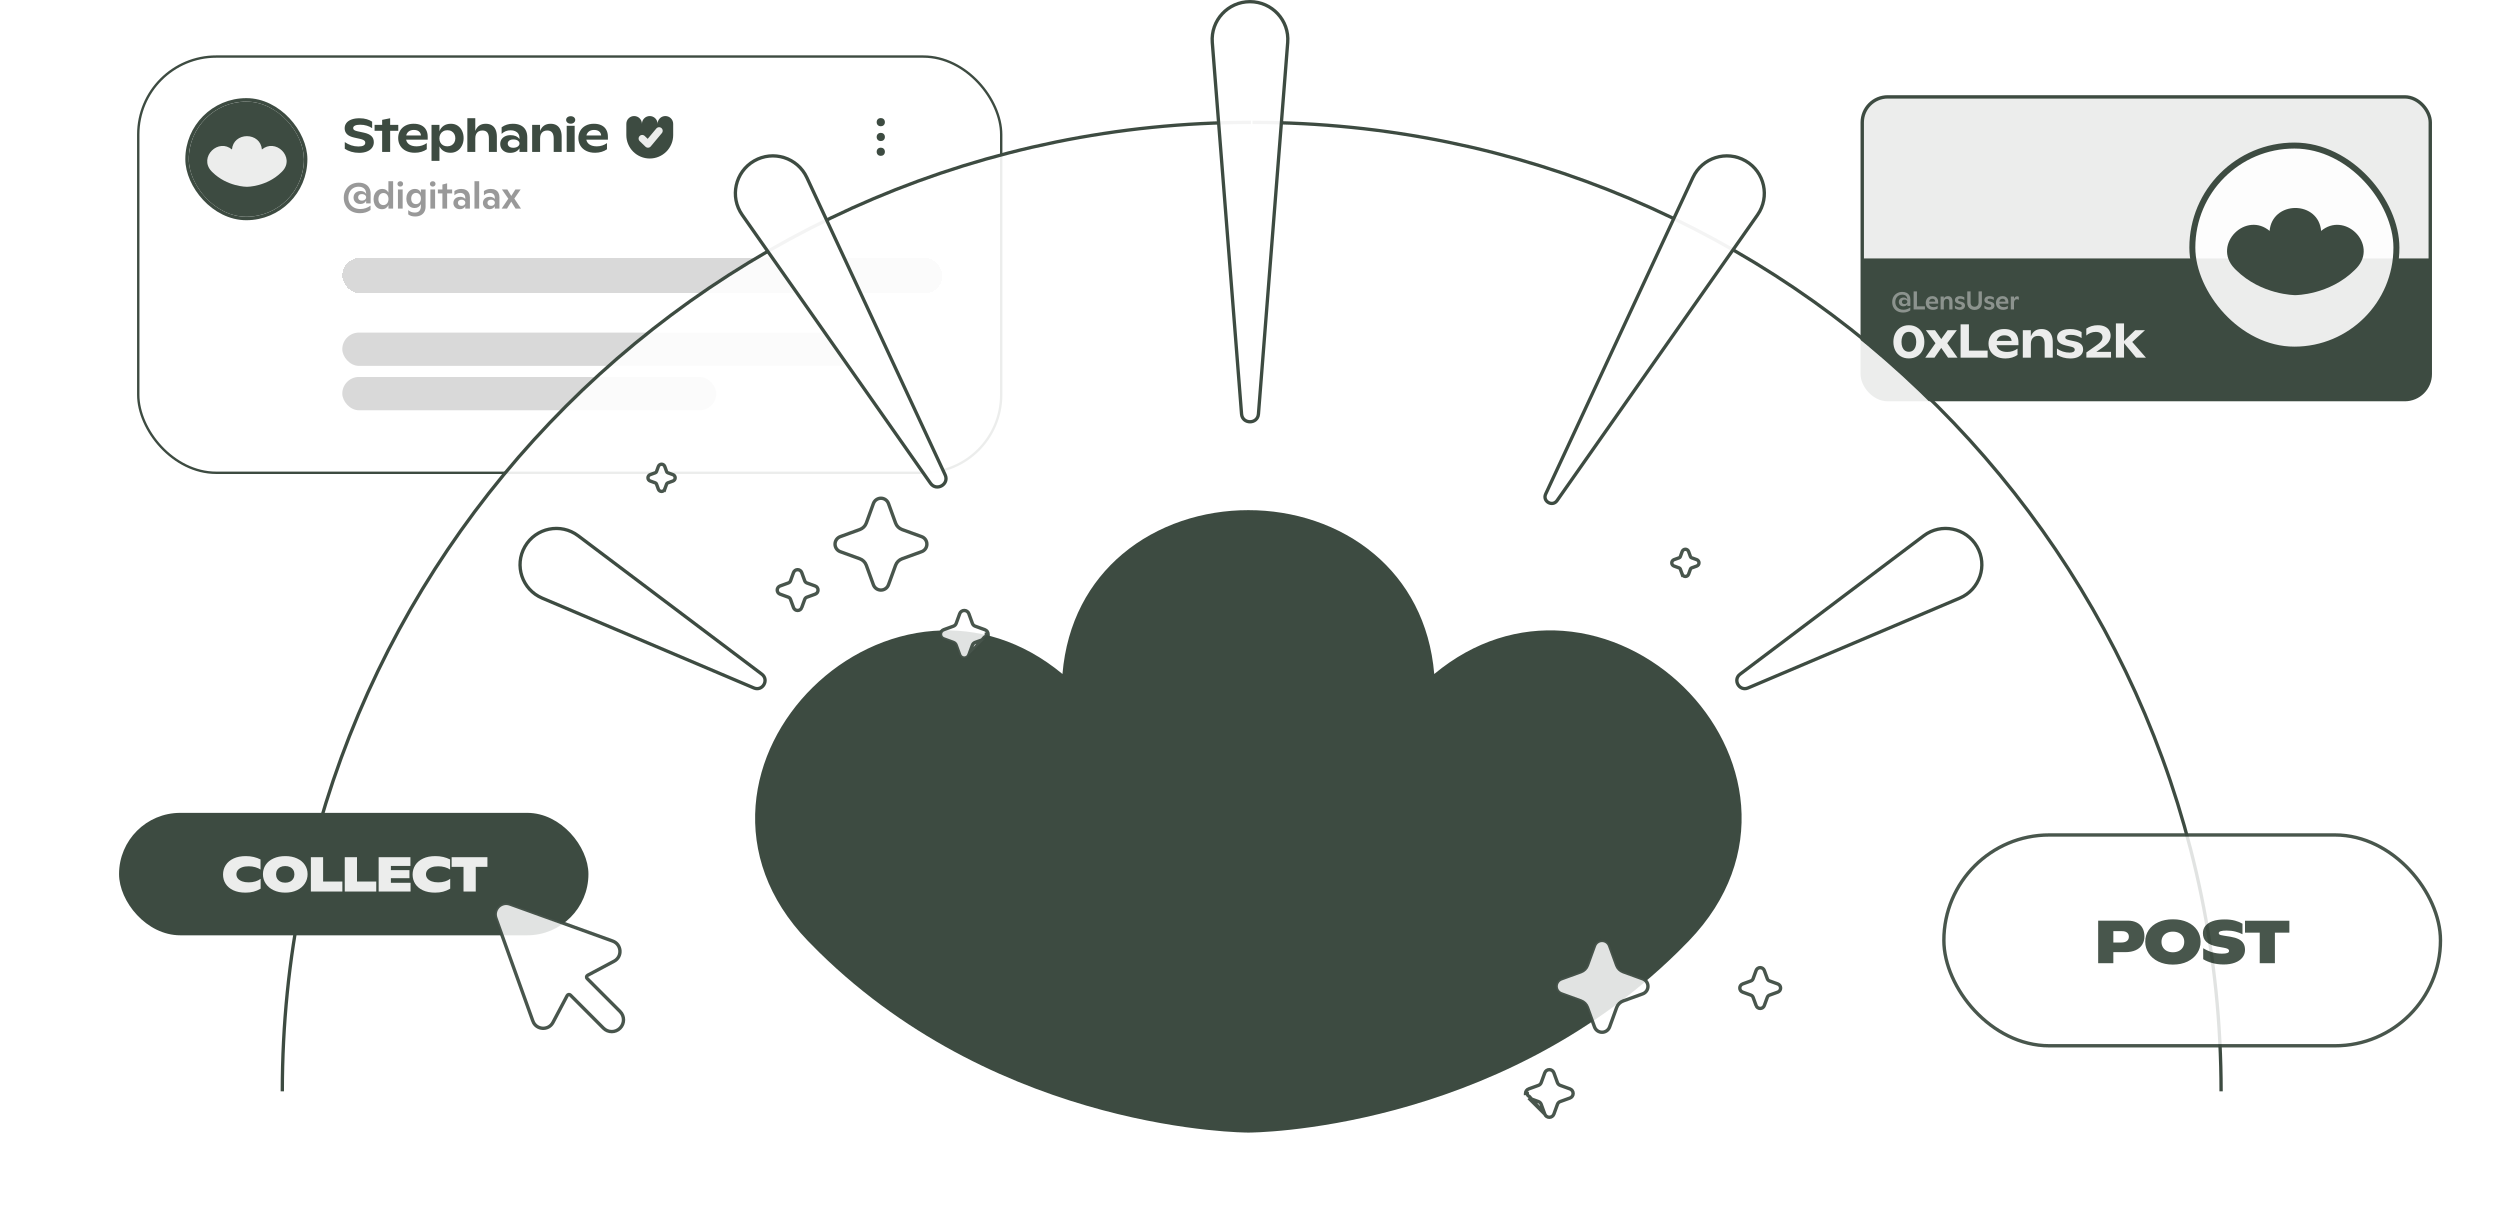
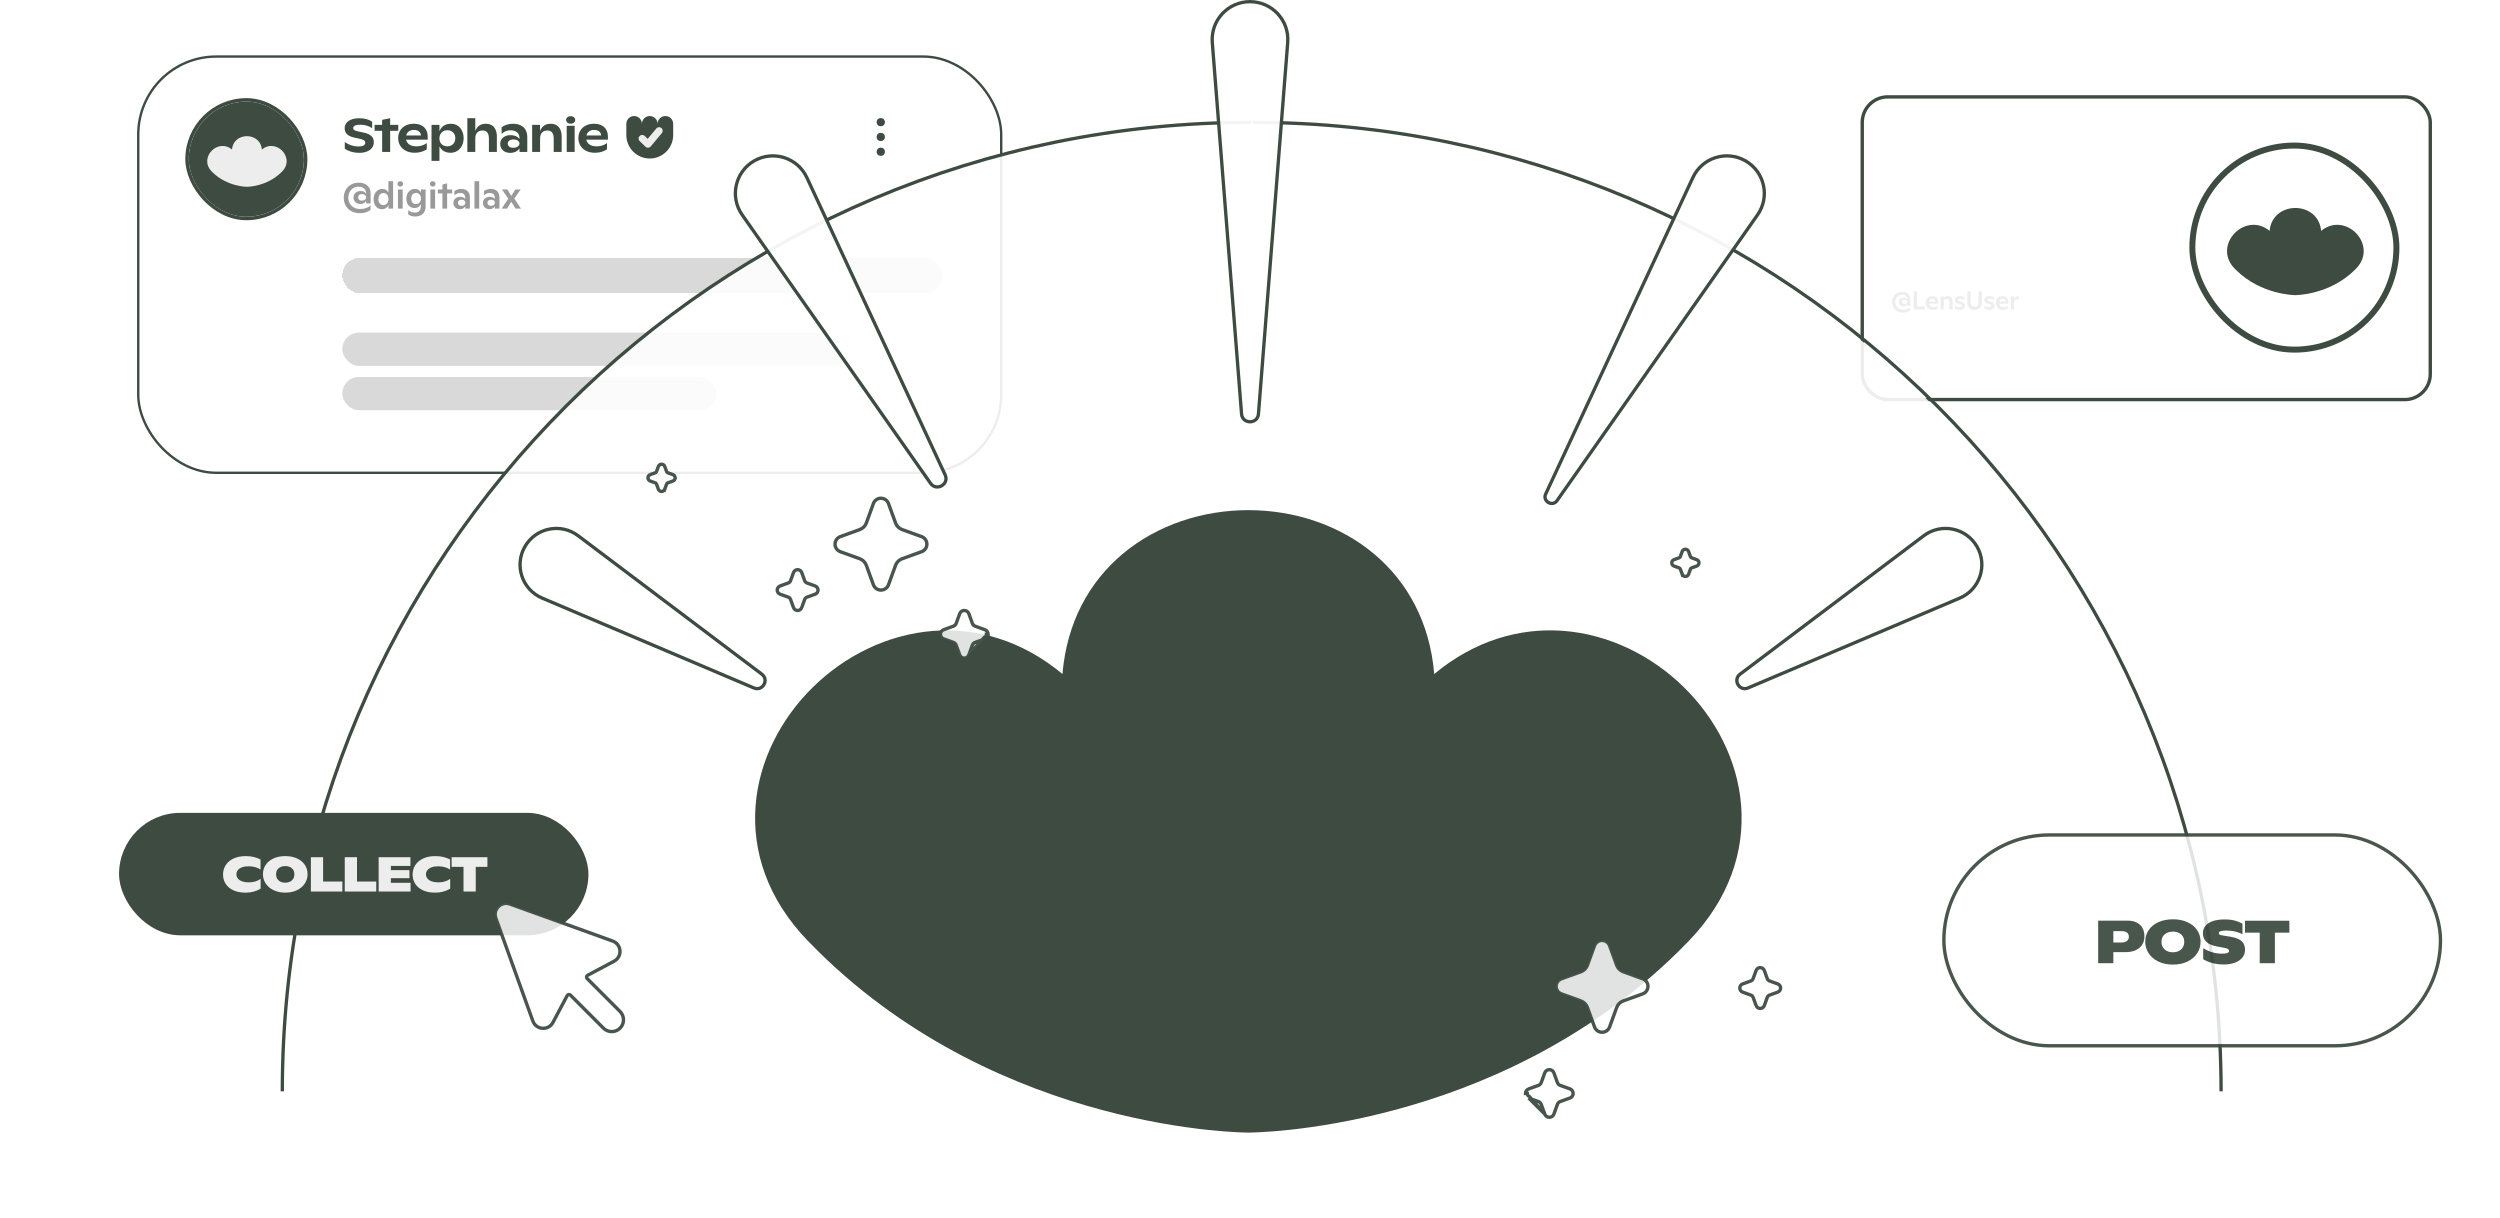
<svg xmlns="http://www.w3.org/2000/svg" xmlns:ns1="http://sodipodi.sourceforge.net/DTD/sodipodi-0.dtd" xmlns:ns2="http://www.inkscape.org/namespaces/inkscape" width="735" height="357.981" viewBox="0 0 735 357.981" fill="none" version="1.1" id="svg43" ns1:docname="Lens Protocol.svg" ns2:version="1.3 (0e150ed6c4, 2023-07-21)">
  <ns1:namedview id="namedview43" pagecolor="#ffffff" bordercolor="#666666" borderopacity="1.0" ns2:showpageshadow="2" ns2:pageopacity="0.0" ns2:pagecheckerboard="0" ns2:deskcolor="#d1d1d1" showgrid="false" ns2:zoom="1.0503401" ns2:cx="367.5" ns2:cy="179.46567" ns2:window-width="1366" ns2:window-height="705" ns2:window-x="-8" ns2:window-y="-8" ns2:window-maximized="1" ns2:current-layer="svg43" />
  <g id="g43" transform="translate(0,-0.019)">
    <path d="M 269.135,1 V 358" stroke="#ffffff" stroke-opacity="0.08" stroke-dasharray="7, 4" id="path1" />
    <path d="M 465.865,1 V 358" stroke="#ffffff" stroke-opacity="0.08" stroke-dasharray="7, 4" id="path2" />
    <path d="M 0,66.5 H 735" stroke="#ffffff" stroke-opacity="0.08" stroke-dasharray="7, 4" id="path3" />
    <path d="M 0,179.5 H 735" stroke="#ffffff" stroke-opacity="0.08" stroke-dasharray="7, 4" id="path4" />
    <path d="M 0,293.5 H 735" stroke="#ffffff" stroke-opacity="0.08" stroke-dasharray="7, 4" id="path5" />
    <g clip-path="url(#clip0_6325_48003)" id="g14">
      <rect x="41" y="17" width="253" height="121.666" rx="22.566" fill="#ffffff" fill-opacity="0.9" id="rect5" />
      <g clip-path="url(#clip1_6325_48003)" id="g6">
        <rect x="55.503" y="29.892" width="33.849" height="33.849" fill="#3d4b41" id="rect6" />
        <path fill-rule="evenodd" clip-rule="evenodd" d="m 76.998,43.968 c 0.957,-0.804 2.025,-1.11 3.05,-1.033 1.093,0.083 2.104,0.598 2.859,1.347 0.755,0.749 1.274,1.751 1.357,2.832 0.084,1.091 -0.279,2.234 -1.236,3.237 -0.087,0.092 -0.177,0.183 -0.268,0.274 -4.339,4.304 -10.103,4.315 -10.162,4.315 -0.029,0 -5.812,-2e-4 -10.163,-4.316 l -10e-4,-9e-4 C 62.344,50.534 62.255,50.444 62.168,50.353 l -7e-4,-8e-4 c -0.957,-1.002 -1.32,-2.145 -1.237,-3.236 0.083,-1.081 0.601,-2.083 1.356,-2.833 0.755,-0.749 1.766,-1.265 2.859,-1.348 1.024,-0.078 2.093,0.228 3.05,1.032 0.103,-1.24 0.64,-2.205 1.419,-2.868 0.831,-0.708 1.913,-1.052 2.982,-1.052 1.069,0 2.152,0.345 2.982,1.052 0.779,0.663 1.316,1.629 1.419,2.869 z" fill="#ffffff" fill-opacity="0.9" id="path6" />
      </g>
      <rect x="54.992" y="29.381" width="34.872" height="34.872" rx="17.436" stroke="#3d4b41" stroke-width="1.022" id="rect7" />
      <path d="m 107.647,59.821 v -0.792 c -0.146,0.302 -0.364,0.539 -0.656,0.711 -0.288,0.168 -0.639,0.251 -1.055,0.251 -0.393,0 -0.741,-0.082 -1.044,-0.246 -0.302,-0.164 -0.537,-0.39 -0.705,-0.678 -0.164,-0.288 -0.246,-0.614 -0.246,-0.978 0,-0.361 0.084,-0.687 0.252,-0.978 0.167,-0.291 0.408,-0.519 0.721,-0.683 0.313,-0.168 0.68,-0.251 1.099,-0.251 0.404,0 0.747,0.078 1.027,0.235 0.281,0.153 0.483,0.364 0.607,0.634 v -0.011 c 0,-0.696 -0.197,-1.222 -0.59,-1.58 -0.39,-0.357 -0.933,-0.536 -1.629,-0.536 -0.605,0 -1.137,0.14 -1.596,0.421 -0.456,0.281 -0.807,0.665 -1.055,1.153 -0.244,0.488 -0.366,1.037 -0.366,1.645 0,0.645 0.146,1.221 0.437,1.727 0.295,0.506 0.711,0.902 1.246,1.186 0.536,0.284 1.152,0.426 1.848,0.426 0.561,0 1.1,-0.091 1.617,-0.273 0.522,-0.182 0.984,-0.426 1.389,-0.732 v 1.279 c -0.463,0.328 -0.951,0.568 -1.465,0.721 -0.51,0.153 -1.062,0.23 -1.656,0.23 -0.969,0 -1.813,-0.197 -2.531,-0.59 -0.718,-0.394 -1.268,-0.933 -1.65,-1.618 -0.383,-0.689 -0.574,-1.465 -0.574,-2.328 0,-0.875 0.189,-1.647 0.568,-2.317 0.379,-0.674 0.9,-1.195 1.563,-1.563 0.667,-0.372 1.418,-0.557 2.252,-0.557 0.751,0 1.388,0.137 1.913,0.41 0.529,0.27 0.928,0.652 1.197,1.148 0.27,0.492 0.405,1.068 0.405,1.727 v 2.809 z m -1.274,-0.814 c 0.245,0 0.463,-0.042 0.656,-0.126 0.197,-0.087 0.348,-0.206 0.454,-0.355 0.109,-0.149 0.164,-0.317 0.164,-0.503 0,-0.178 -0.055,-0.339 -0.164,-0.481 -0.106,-0.146 -0.253,-0.259 -0.443,-0.339 -0.189,-0.084 -0.404,-0.126 -0.645,-0.126 -0.353,0 -0.626,0.089 -0.82,0.268 -0.193,0.175 -0.289,0.406 -0.289,0.694 0,0.291 0.095,0.526 0.284,0.705 0.189,0.175 0.457,0.262 0.803,0.262 z m 9.202,-5.712 v 8.062 h -1.372 v -1.055 c -0.16,0.361 -0.401,0.656 -0.722,0.885 -0.32,0.226 -0.714,0.339 -1.18,0.339 -0.492,0 -0.926,-0.126 -1.301,-0.377 -0.375,-0.255 -0.665,-0.607 -0.869,-1.055 -0.2,-0.448 -0.301,-0.957 -0.301,-1.525 0,-0.565 0.11,-1.075 0.328,-1.53 0.219,-0.459 0.525,-0.82 0.919,-1.082 0.393,-0.262 0.841,-0.394 1.344,-0.394 0.802,0 1.39,0.355 1.765,1.066 v -3.334 z m -2.87,7.023 c 0.303,0 0.567,-0.076 0.793,-0.23 0.229,-0.153 0.406,-0.364 0.53,-0.634 0.124,-0.273 0.186,-0.583 0.186,-0.929 0,-0.343 -0.06,-0.647 -0.181,-0.913 -0.12,-0.266 -0.291,-0.474 -0.513,-0.623 -0.223,-0.149 -0.483,-0.224 -0.782,-0.224 -0.299,0 -0.561,0.075 -0.787,0.224 -0.222,0.149 -0.395,0.361 -0.519,0.634 -0.12,0.27 -0.181,0.585 -0.181,0.946 0,0.353 0.061,0.663 0.181,0.929 0.12,0.262 0.289,0.465 0.508,0.607 0.219,0.142 0.474,0.213 0.765,0.213 z m 4.982,-5.444 c -0.153,0 -0.293,-0.035 -0.421,-0.104 -0.127,-0.069 -0.227,-0.164 -0.3,-0.284 -0.073,-0.124 -0.11,-0.261 -0.11,-0.41 0,-0.222 0.079,-0.406 0.235,-0.552 0.161,-0.149 0.359,-0.224 0.596,-0.224 0.241,0 0.437,0.073 0.59,0.219 0.153,0.146 0.23,0.332 0.23,0.557 0,0.23 -0.078,0.421 -0.235,0.574 -0.153,0.149 -0.348,0.224 -0.585,0.224 z m -0.694,0.858 h 1.388 v 5.624 h -1.388 z m 8.13,0 v 5.001 c 0,0.619 -0.127,1.15 -0.383,1.591 -0.255,0.441 -0.614,0.774 -1.076,1 -0.463,0.23 -1,0.344 -1.613,0.344 -0.845,0 -1.523,-0.206 -2.033,-0.618 v -1.263 c 0.248,0.237 0.538,0.417 0.869,0.541 0.335,0.124 0.696,0.186 1.082,0.186 0.598,0 1.042,-0.168 1.334,-0.503 0.291,-0.335 0.437,-0.794 0.437,-1.377 v -0.623 c -0.375,0.776 -0.989,1.164 -1.842,1.164 -0.492,0 -0.922,-0.117 -1.29,-0.35 -0.368,-0.233 -0.652,-0.557 -0.852,-0.973 -0.197,-0.419 -0.295,-0.896 -0.295,-1.432 0,-0.539 0.105,-1.026 0.317,-1.459 0.215,-0.437 0.515,-0.78 0.902,-1.028 0.389,-0.248 0.838,-0.372 1.344,-0.372 0.423,0 0.774,0.093 1.055,0.279 0.284,0.186 0.506,0.47 0.667,0.853 v -0.962 z m -2.837,4.296 c 0.292,0 0.547,-0.069 0.766,-0.208 0.222,-0.138 0.393,-0.333 0.513,-0.585 0.121,-0.251 0.181,-0.541 0.181,-0.869 0,-0.324 -0.06,-0.61 -0.181,-0.858 -0.12,-0.248 -0.289,-0.439 -0.508,-0.574 -0.215,-0.135 -0.461,-0.202 -0.738,-0.202 -0.288,0 -0.541,0.071 -0.76,0.213 -0.215,0.142 -0.382,0.341 -0.502,0.596 -0.117,0.255 -0.175,0.55 -0.175,0.885 0,0.321 0.056,0.603 0.169,0.847 0.113,0.24 0.275,0.426 0.487,0.557 0.211,0.131 0.461,0.197 0.748,0.197 z m 4.939,-5.154 c -0.154,0 -0.294,-0.035 -0.421,-0.104 -0.128,-0.069 -0.228,-0.164 -0.301,-0.284 -0.073,-0.124 -0.109,-0.261 -0.109,-0.41 0,-0.222 0.078,-0.406 0.235,-0.552 0.16,-0.149 0.359,-0.224 0.596,-0.224 0.24,0 0.437,0.073 0.59,0.219 0.153,0.146 0.229,0.332 0.229,0.557 0,0.23 -0.078,0.421 -0.235,0.574 -0.153,0.149 -0.348,0.224 -0.584,0.224 z m -0.695,0.858 h 1.389 v 5.624 h -1.389 z m 6.398,1.142 h -1.476 v 4.482 h -1.388 v -4.482 h -1.334 v -1.142 h 1.334 v -1.454 l 1.388,-0.361 v 1.815 h 1.476 z m 2.675,-1.312 c 0.532,0 0.989,0.1 1.372,0.301 0.383,0.197 0.674,0.481 0.875,0.853 0.2,0.372 0.3,0.812 0.3,1.323 v 3.318 h -1.366 v -0.705 c -0.15,0.277 -0.361,0.492 -0.634,0.645 -0.27,0.153 -0.585,0.23 -0.946,0.23 -0.364,0 -0.694,-0.078 -0.989,-0.235 -0.292,-0.16 -0.519,-0.379 -0.683,-0.656 -0.164,-0.281 -0.246,-0.594 -0.246,-0.94 0,-0.361 0.085,-0.678 0.257,-0.951 0.171,-0.273 0.41,-0.485 0.716,-0.634 0.309,-0.153 0.663,-0.23 1.06,-0.23 0.332,0 0.621,0.058 0.869,0.175 0.251,0.117 0.45,0.273 0.596,0.47 v -0.344 c 0,-0.459 -0.13,-0.812 -0.388,-1.06 -0.255,-0.251 -0.609,-0.377 -1.061,-0.377 -0.338,0 -0.657,0.062 -0.956,0.186 -0.295,0.124 -0.558,0.297 -0.787,0.519 v -1.257 c 0.273,-0.193 0.577,-0.346 0.913,-0.459 0.338,-0.113 0.705,-0.169 1.098,-0.169 z m 0.099,4.979 c 0.218,0 0.409,-0.04 0.573,-0.12 0.168,-0.08 0.297,-0.191 0.389,-0.333 0.091,-0.142 0.136,-0.301 0.136,-0.475 0,-0.168 -0.045,-0.319 -0.136,-0.454 -0.088,-0.135 -0.214,-0.239 -0.378,-0.312 -0.164,-0.076 -0.355,-0.115 -0.573,-0.115 -0.339,0 -0.605,0.082 -0.798,0.246 -0.194,0.16 -0.29,0.377 -0.29,0.65 0,0.281 0.095,0.503 0.284,0.667 0.19,0.164 0.454,0.246 0.793,0.246 z m 3.79,-7.247 h 1.388 v 8.062 h -1.388 z m 4.796,2.268 c 0.532,0 0.989,0.1 1.372,0.301 0.382,0.197 0.674,0.481 0.874,0.853 0.201,0.372 0.301,0.812 0.301,1.323 v 3.318 h -1.366 v -0.705 c -0.15,0.277 -0.361,0.492 -0.634,0.645 -0.27,0.153 -0.585,0.23 -0.946,0.23 -0.364,0 -0.694,-0.078 -0.989,-0.235 -0.292,-0.16 -0.52,-0.379 -0.684,-0.656 -0.163,-0.281 -0.245,-0.594 -0.245,-0.94 0,-0.361 0.085,-0.678 0.256,-0.951 0.172,-0.273 0.41,-0.485 0.716,-0.634 0.31,-0.153 0.664,-0.23 1.061,-0.23 0.331,0 0.621,0.058 0.869,0.175 0.251,0.117 0.45,0.273 0.596,0.47 v -0.344 c 0,-0.459 -0.13,-0.812 -0.389,-1.06 -0.255,-0.251 -0.608,-0.377 -1.06,-0.377 -0.339,0 -0.658,0.062 -0.956,0.186 -0.295,0.124 -0.558,0.297 -0.787,0.519 v -1.257 c 0.273,-0.193 0.577,-0.346 0.912,-0.459 0.339,-0.113 0.705,-0.169 1.099,-0.169 z m 0.098,4.979 c 0.219,0 0.41,-0.04 0.574,-0.12 0.168,-0.08 0.297,-0.191 0.388,-0.333 0.091,-0.142 0.137,-0.301 0.137,-0.475 0,-0.168 -0.046,-0.319 -0.137,-0.454 -0.087,-0.135 -0.213,-0.239 -0.377,-0.312 -0.164,-0.076 -0.355,-0.115 -0.574,-0.115 -0.339,0 -0.605,0.082 -0.798,0.246 -0.193,0.16 -0.289,0.377 -0.289,0.65 0,0.281 0.094,0.503 0.284,0.667 0.189,0.164 0.453,0.246 0.792,0.246 z m 7.19,0.814 -1.268,-2.05 -1.251,2.05 h -1.574 l 1.956,-2.924 -1.864,-2.7 h 1.591 l 1.148,1.891 1.202,-1.891 h 1.547 l -1.853,2.667 1.962,2.957 z" fill="#353535" fill-opacity="0.5" id="path7" />
      <path d="m 105.583,44.954 c -0.812,0 -1.581,-0.105 -2.308,-0.316 -0.726,-0.215 -1.363,-0.509 -1.91,-0.881 v -1.964 c 0.592,0.408 1.224,0.727 1.897,0.955 0.677,0.224 1.383,0.336 2.119,0.336 0.659,0 1.157,-0.092 1.493,-0.276 0.341,-0.184 0.511,-0.46 0.511,-0.827 0,-0.184 -0.044,-0.341 -0.134,-0.471 -0.09,-0.135 -0.242,-0.253 -0.458,-0.356 -0.21,-0.108 -0.504,-0.206 -0.881,-0.296 l -1.749,-0.39 c -0.977,-0.211 -1.695,-0.545 -2.152,-1.002 -0.453,-0.462 -0.68,-1.04 -0.68,-1.736 0,-0.579 0.166,-1.09 0.498,-1.534 0.336,-0.444 0.832,-0.789 1.487,-1.036 0.654,-0.251 1.446,-0.377 2.374,-0.377 0.821,0 1.541,0.096 2.16,0.289 0.618,0.188 1.139,0.426 1.56,0.713 v 1.911 c -0.426,-0.3 -0.942,-0.543 -1.547,-0.727 -0.601,-0.188 -1.256,-0.283 -1.964,-0.283 -0.682,0 -1.198,0.087 -1.547,0.262 -0.35,0.17 -0.525,0.415 -0.525,0.733 0,0.233 0.099,0.422 0.296,0.565 0.197,0.143 0.538,0.269 1.022,0.377 l 1.844,0.397 c 1.013,0.22 1.751,0.556 2.213,1.009 0.466,0.449 0.699,1.047 0.699,1.796 0,0.623 -0.177,1.173 -0.531,1.648 -0.354,0.471 -0.859,0.836 -1.514,1.096 -0.65,0.256 -1.408,0.384 -2.273,0.384 z m 11.509,-6.471 h -2.388 v 6.209 h -2.354 v -6.209 h -2.22 v -1.749 h 2.22 v -1.48 l 2.354,-0.471 v 1.951 h 2.388 z m 8.651,2.597 h -6.35 c 0.13,0.623 0.462,1.108 0.995,1.453 0.534,0.341 1.236,0.511 2.106,0.511 0.574,0 1.11,-0.085 1.608,-0.256 0.502,-0.17 0.959,-0.404 1.372,-0.7 v 1.816 c -0.426,0.314 -0.951,0.565 -1.574,0.753 -0.619,0.184 -1.265,0.276 -1.937,0.276 -0.983,0 -1.844,-0.182 -2.584,-0.545 -0.74,-0.363 -1.311,-0.872 -1.715,-1.527 -0.399,-0.655 -0.599,-1.406 -0.599,-2.253 0,-0.789 0.182,-1.502 0.545,-2.139 0.368,-0.637 0.895,-1.139 1.581,-1.507 0.691,-0.372 1.5,-0.558 2.429,-0.558 0.883,0 1.632,0.155 2.246,0.464 0.619,0.305 1.086,0.744 1.399,1.318 0.319,0.57 0.478,1.251 0.478,2.045 z m -4.07,-2.859 c -0.614,0 -1.114,0.148 -1.5,0.444 -0.385,0.291 -0.632,0.684 -0.74,1.177 h 4.332 c -0.049,-0.52 -0.255,-0.919 -0.618,-1.197 -0.359,-0.283 -0.85,-0.424 -1.474,-0.424 z m 10.911,-1.816 c 0.736,0 1.386,0.184 1.951,0.552 0.565,0.368 1,0.875 1.305,1.52 0.31,0.641 0.464,1.359 0.464,2.153 0,0.839 -0.17,1.585 -0.511,2.24 -0.336,0.655 -0.796,1.164 -1.379,1.527 -0.583,0.359 -1.231,0.538 -1.944,0.538 -0.762,0 -1.422,-0.161 -1.978,-0.484 -0.556,-0.323 -0.986,-0.789 -1.291,-1.399 v 4.258 h -2.335 V 36.734 h 2.335 v 1.883 c 0.255,-0.695 0.67,-1.238 1.244,-1.628 0.579,-0.39 1.292,-0.585 2.139,-0.585 z m -1.083,6.633 c 0.476,0 0.893,-0.101 1.252,-0.303 0.358,-0.206 0.634,-0.489 0.827,-0.848 0.193,-0.363 0.289,-0.771 0.289,-1.224 0,-0.448 -0.094,-0.852 -0.282,-1.211 -0.189,-0.359 -0.46,-0.639 -0.814,-0.841 -0.35,-0.206 -0.76,-0.309 -1.231,-0.309 -0.471,0 -0.886,0.105 -1.245,0.316 -0.359,0.206 -0.634,0.491 -0.827,0.854 -0.193,0.363 -0.289,0.774 -0.289,1.231 0,0.448 0.094,0.85 0.282,1.204 0.188,0.35 0.457,0.626 0.807,0.827 0.35,0.202 0.76,0.303 1.231,0.303 z m 11.322,-6.633 c 0.695,0 1.284,0.148 1.769,0.444 0.484,0.291 0.852,0.722 1.103,1.292 0.256,0.565 0.383,1.254 0.383,2.065 v 4.487 h -2.34 v -3.969 c 0,-0.785 -0.157,-1.37 -0.471,-1.756 -0.314,-0.39 -0.79,-0.585 -1.426,-0.585 -0.453,0 -0.839,0.094 -1.157,0.282 -0.314,0.188 -0.552,0.455 -0.714,0.8 -0.156,0.345 -0.235,0.747 -0.235,1.204 v 4.023 h -2.334 v -9.922 h 2.334 v 3.74 c 0.283,-0.709 0.677,-1.236 1.184,-1.581 0.511,-0.35 1.146,-0.525 1.904,-0.525 z m 7.971,0 c 0.883,0 1.641,0.152 2.274,0.457 0.632,0.305 1.114,0.753 1.446,1.345 0.336,0.592 0.505,1.312 0.505,2.159 v 4.325 h -2.288 v -1.076 c -0.273,0.444 -0.645,0.78 -1.116,1.009 -0.467,0.224 -1.012,0.336 -1.635,0.336 -0.583,0 -1.094,-0.114 -1.534,-0.343 -0.439,-0.229 -0.78,-0.54 -1.022,-0.935 -0.238,-0.399 -0.357,-0.845 -0.357,-1.339 0,-0.498 0.124,-0.942 0.37,-1.332 0.251,-0.395 0.606,-0.702 1.063,-0.922 0.462,-0.224 0.996,-0.336 1.601,-0.336 1.171,0 2.045,0.381 2.624,1.144 v -0.323 c -0.009,-0.493 -0.126,-0.908 -0.35,-1.244 -0.224,-0.336 -0.532,-0.588 -0.922,-0.753 -0.385,-0.17 -0.832,-0.256 -1.338,-0.256 -1.027,0 -1.906,0.352 -2.637,1.056 v -1.937 c 0.941,-0.691 2.047,-1.036 3.316,-1.036 z m 0.114,7.063 c 0.35,0 0.662,-0.054 0.935,-0.161 0.278,-0.108 0.496,-0.258 0.653,-0.451 0.157,-0.193 0.235,-0.408 0.235,-0.646 0,-0.229 -0.074,-0.433 -0.222,-0.612 -0.148,-0.184 -0.358,-0.327 -0.632,-0.431 -0.269,-0.103 -0.581,-0.155 -0.935,-0.155 -0.345,0 -0.644,0.052 -0.895,0.155 -0.251,0.103 -0.444,0.247 -0.578,0.431 -0.13,0.184 -0.195,0.395 -0.195,0.632 0,0.242 0.065,0.457 0.195,0.646 0.13,0.188 0.318,0.334 0.565,0.437 0.247,0.103 0.538,0.155 0.874,0.155 z m 10.965,-7.063 c 0.695,0 1.285,0.148 1.769,0.444 0.485,0.291 0.852,0.722 1.104,1.292 0.255,0.565 0.383,1.254 0.383,2.065 v 4.487 h -2.341 v -3.969 c 0,-0.785 -0.157,-1.37 -0.471,-1.756 -0.314,-0.39 -0.789,-0.585 -1.426,-0.585 -0.453,0 -0.839,0.094 -1.157,0.282 -0.314,0.188 -0.552,0.455 -0.713,0.8 -0.157,0.345 -0.235,0.747 -0.235,1.204 v 4.023 h -2.335 v -7.958 h 2.321 v 1.81 c 0.283,-0.722 0.68,-1.258 1.191,-1.608 0.511,-0.354 1.148,-0.531 1.91,-0.531 z m 5.92,-0.02 c -0.26,0 -0.493,-0.047 -0.7,-0.141 -0.206,-0.099 -0.367,-0.233 -0.484,-0.404 -0.117,-0.17 -0.175,-0.361 -0.175,-0.572 0,-0.206 0.058,-0.392 0.175,-0.558 0.121,-0.166 0.285,-0.296 0.491,-0.39 0.206,-0.094 0.437,-0.141 0.693,-0.141 0.251,0 0.477,0.047 0.679,0.141 0.202,0.094 0.359,0.224 0.471,0.39 0.117,0.166 0.175,0.352 0.175,0.558 0,0.211 -0.058,0.401 -0.175,0.572 -0.112,0.171 -0.269,0.305 -0.471,0.404 -0.202,0.094 -0.428,0.141 -0.679,0.141 z m -1.184,0.626 h 2.341 v 7.682 h -2.341 z m 12.115,4.07 h -6.35 c 0.13,0.623 0.462,1.108 0.995,1.453 0.534,0.341 1.236,0.511 2.106,0.511 0.574,0 1.11,-0.085 1.608,-0.256 0.502,-0.17 0.959,-0.404 1.372,-0.7 v 1.816 c -0.426,0.314 -0.951,0.565 -1.574,0.753 -0.619,0.184 -1.265,0.276 -1.937,0.276 -0.983,0 -1.844,-0.182 -2.584,-0.545 -0.74,-0.363 -1.311,-0.872 -1.715,-1.527 -0.399,-0.655 -0.599,-1.406 -0.599,-2.253 0,-0.789 0.182,-1.502 0.545,-2.139 0.368,-0.637 0.895,-1.139 1.581,-1.507 0.691,-0.372 1.5,-0.558 2.428,-0.558 0.884,0 1.633,0.155 2.247,0.464 0.619,0.305 1.086,0.744 1.399,1.318 0.319,0.57 0.478,1.251 0.478,2.045 z m -4.07,-2.859 c -0.614,0 -1.114,0.148 -1.5,0.444 -0.385,0.291 -0.632,0.684 -0.74,1.177 h 4.332 c -0.049,-0.52 -0.255,-0.919 -0.619,-1.197 -0.358,-0.283 -0.849,-0.424 -1.473,-0.424 z" fill="#3d4b41" id="path8" />
      <path d="m 195.62,34.136 c -0.301,-2e-4 -0.6,0.059 -0.879,0.174 -0.278,0.115 -0.532,0.284 -0.745,0.498 -0.213,0.213 -0.382,0.467 -0.498,0.745 -0.115,0.279 -0.174,0.577 -0.174,0.879 0,-0.609 -0.242,-1.193 -0.672,-1.624 -0.431,-0.431 -1.015,-0.672 -1.624,-0.672 -0.609,0 -1.193,0.242 -1.624,0.672 -0.43,0.431 -0.672,1.015 -0.672,1.624 0,-0.609 -0.242,-1.193 -0.673,-1.624 -0.43,-0.431 -1.014,-0.672 -1.623,-0.672 -0.609,0 -1.193,0.242 -1.624,0.672 -0.43,0.431 -0.672,1.015 -0.672,1.624 v 3.301 c 0,1.827 0.725,3.579 2.017,4.871 1.292,1.292 3.044,2.018 4.871,2.018 1.827,-5e-4 3.578,-0.726 4.87,-2.018 1.292,-1.292 2.018,-3.043 2.018,-4.87 v -3.301 c 0,-0.609 -0.242,-1.193 -0.672,-1.624 -0.431,-0.431 -1.015,-0.672 -1.624,-0.672 z" fill="#3d4b41" id="path9" />
      <path d="m 188.806,40.752 1.699,1.634 3.271,-3.913" stroke="#ffffff" stroke-opacity="0.9" stroke-width="2.116" stroke-linecap="round" stroke-linejoin="round" id="path10" />
      <g opacity="0.5" filter="url(#filter0_d_6325_48003)" id="g10">
        <rect x="100.624" y="75.818" width="176.455" height="10.475" rx="5.237" fill="#000000" fill-opacity="0.3" shape-rendering="crispEdges" id="rect10" />
      </g>
      <g opacity="0.5" filter="url(#filter1_d_6325_48003)" id="g12">
        <rect x="100.636" y="97.8" width="151.818" height="9.786" rx="4.893" fill="#000000" fill-opacity="0.3" id="rect11" />
        <rect x="100.636" y="110.849" width="109.971" height="9.786" rx="4.893" fill="#000000" fill-opacity="0.3" id="rect12" />
      </g>
      <circle cx="258.951" cy="35.935" r="1.209" fill="#3d4b41" id="circle12" />
      <circle cx="258.951" cy="40.286" r="1.209" fill="#3d4b41" id="circle13" />
      <circle cx="258.951" cy="44.637" r="1.209" fill="#3d4b41" id="circle14" />
    </g>
    <rect x="40.647" y="16.647" width="253.705" height="122.371" rx="22.919" stroke="#3d4b41" stroke-width="0.705" id="rect14" />
-     <rect x="547.5" y="28.5" width="167" height="89" rx="7.5" fill="#3d4b41" id="rect15" />
    <rect width="168" height="48" transform="translate(547,28)" fill="#ffffff" fill-opacity="0.9" id="rect16" x="0" y="0" />
    <rect x="644.548" y="42.812" width="59.999" height="59.999" rx="30" fill="#ffffff" fill-opacity="0.9" id="rect17" />
    <path fill-rule="evenodd" clip-rule="evenodd" d="m 682.411,67.911 c 1.647,-1.384 3.485,-1.91 5.247,-1.777 1.88,0.142 3.62,1.029 4.919,2.318 1.3,1.289 2.192,3.013 2.335,4.873 0.144,1.877 -0.48,3.844 -2.126,5.57 -0.151,0.159 -0.304,0.316 -0.462,0.471 -7.466,7.405 -17.383,7.425 -17.485,7.425 -0.05,0 -10,-4e-4 -17.485,-7.426 l -0.002,-0.002 c -0.155,-0.154 -0.307,-0.309 -0.457,-0.466 l -10e-4,-0.001 c -1.647,-1.724 -2.272,-3.69 -2.128,-5.568 0.142,-1.86 1.034,-3.584 2.333,-4.874 1.299,-1.289 3.039,-2.177 4.919,-2.32 1.763,-0.134 3.601,0.392 5.249,1.775 0.177,-2.133 1.1,-3.793 2.44,-4.935 1.43,-1.217 3.292,-1.811 5.132,-1.811 1.839,0 3.702,0.594 5.131,1.811 1.341,1.142 2.264,2.802 2.441,4.936 z" fill="#3d4b41" id="path17" />
    <rect x="644.548" y="42.812" width="59.999" height="59.999" rx="30" stroke="#3d4b41" stroke-width="1.759" id="rect18" />
    <path d="m 560.754,89.961 v -0.536 c -0.098,0.205 -0.246,0.365 -0.443,0.481 -0.195,0.113 -0.433,0.17 -0.714,0.17 -0.266,0 -0.501,-0.056 -0.706,-0.166 -0.205,-0.111 -0.364,-0.264 -0.477,-0.458 -0.111,-0.195 -0.166,-0.415 -0.166,-0.662 0,-0.244 0.056,-0.465 0.17,-0.662 0.113,-0.197 0.276,-0.351 0.488,-0.462 0.212,-0.113 0.459,-0.17 0.743,-0.17 0.273,0 0.505,0.053 0.695,0.159 0.19,0.103 0.326,0.246 0.41,0.429 v -0.007 c 0,-0.471 -0.133,-0.827 -0.399,-1.068 -0.264,-0.241 -0.631,-0.362 -1.102,-0.362 -0.409,0 -0.769,0.095 -1.079,0.285 -0.308,0.19 -0.546,0.45 -0.714,0.78 -0.165,0.33 -0.247,0.701 -0.247,1.113 0,0.436 0.098,0.826 0.295,1.168 0.2,0.343 0.481,0.61 0.843,0.802 0.363,0.192 0.779,0.288 1.25,0.288 0.379,0 0.744,-0.062 1.094,-0.185 0.353,-0.123 0.666,-0.288 0.939,-0.495 v 0.865 c -0.313,0.222 -0.643,0.385 -0.991,0.488 -0.345,0.103 -0.718,0.155 -1.12,0.155 -0.655,0 -1.226,-0.133 -1.712,-0.399 -0.485,-0.266 -0.857,-0.631 -1.116,-1.094 -0.259,-0.466 -0.388,-0.991 -0.388,-1.575 0,-0.592 0.128,-1.114 0.384,-1.567 0.257,-0.456 0.609,-0.808 1.058,-1.057 0.451,-0.251 0.958,-0.377 1.523,-0.377 0.507,0 0.939,0.092 1.294,0.277 0.357,0.182 0.627,0.441 0.809,0.776 0.183,0.333 0.274,0.722 0.274,1.168 v 1.9 z m -0.861,-0.551 c 0.165,0 0.313,-0.028 0.444,-0.085 0.133,-0.059 0.235,-0.139 0.306,-0.24 0.074,-0.101 0.111,-0.214 0.111,-0.34 0,-0.121 -0.037,-0.229 -0.111,-0.325 -0.071,-0.099 -0.171,-0.175 -0.299,-0.229 -0.128,-0.057 -0.274,-0.085 -0.436,-0.085 -0.239,0 -0.424,0.06 -0.555,0.181 -0.131,0.118 -0.196,0.275 -0.196,0.469 0,0.197 0.064,0.356 0.192,0.477 0.129,0.118 0.31,0.177 0.544,0.177 z m 6.035,0.68 V 91 h -3.32 v -5.301 h 0.976 v 4.392 z m 3.891,-0.791 h -2.688 c 0.045,0.33 0.182,0.584 0.411,0.762 0.229,0.177 0.54,0.266 0.931,0.266 0.22,0 0.435,-0.033 0.647,-0.1 0.215,-0.069 0.398,-0.163 0.551,-0.281 v 0.769 c -0.153,0.118 -0.351,0.214 -0.595,0.288 -0.242,0.074 -0.503,0.111 -0.784,0.111 -0.426,0 -0.8,-0.083 -1.12,-0.248 -0.318,-0.168 -0.564,-0.405 -0.739,-0.714 -0.175,-0.308 -0.263,-0.668 -0.263,-1.079 0,-0.387 0.077,-0.731 0.229,-1.031 0.156,-0.303 0.379,-0.539 0.67,-0.706 0.293,-0.17 0.639,-0.255 1.038,-0.255 0.353,0 0.657,0.068 0.914,0.203 0.256,0.133 0.453,0.329 0.591,0.588 0.138,0.256 0.207,0.567 0.207,0.932 z m -1.712,-1.457 c -0.273,0 -0.491,0.078 -0.654,0.233 -0.16,0.153 -0.26,0.364 -0.299,0.632 h 1.818 c -0.004,-0.276 -0.085,-0.489 -0.24,-0.64 -0.153,-0.15 -0.361,-0.226 -0.625,-0.226 z m 4.597,-0.761 c 0.272,0 0.507,0.06 0.707,0.181 0.199,0.121 0.352,0.297 0.458,0.529 0.108,0.229 0.163,0.504 0.163,0.824 V 91 h -0.939 v -2.178 c 0,-0.323 -0.059,-0.559 -0.178,-0.71 -0.116,-0.153 -0.304,-0.229 -0.565,-0.229 -0.276,0 -0.491,0.095 -0.644,0.285 -0.152,0.19 -0.229,0.452 -0.229,0.787 V 91 h -0.939 v -3.804 h 0.928 v 0.617 c 0.108,-0.232 0.267,-0.411 0.477,-0.54 0.209,-0.128 0.463,-0.192 0.761,-0.192 z m 3.489,4.033 c -0.543,0 -1.026,-0.152 -1.45,-0.455 V 89.854 c 0.195,0.158 0.412,0.282 0.651,0.373 0.242,0.091 0.474,0.137 0.699,0.137 0.207,0 0.368,-0.039 0.484,-0.118 0.118,-0.079 0.177,-0.193 0.177,-0.344 0,-0.103 -0.033,-0.191 -0.099,-0.263 -0.067,-0.074 -0.178,-0.134 -0.333,-0.181 l -0.632,-0.181 c -0.629,-0.18 -0.943,-0.531 -0.943,-1.054 0,-0.227 0.06,-0.426 0.181,-0.599 0.121,-0.172 0.293,-0.306 0.518,-0.399 0.224,-0.096 0.488,-0.144 0.791,-0.144 0.471,0 0.896,0.121 1.275,0.362 v 0.787 c -0.17,-0.131 -0.361,-0.23 -0.573,-0.299 -0.212,-0.069 -0.425,-0.103 -0.639,-0.103 -0.202,0 -0.355,0.032 -0.459,0.096 -0.101,0.062 -0.151,0.151 -0.151,0.27 0,0.2 0.139,0.335 0.417,0.407 l 0.618,0.163 c 0.658,0.163 0.987,0.531 0.987,1.105 0,0.246 -0.064,0.465 -0.192,0.654 -0.126,0.187 -0.303,0.333 -0.533,0.436 -0.229,0.103 -0.494,0.155 -0.794,0.155 z m 4.327,0.037 c -0.419,0 -0.791,-0.087 -1.117,-0.263 -0.323,-0.175 -0.575,-0.424 -0.758,-0.747 -0.18,-0.323 -0.269,-0.7 -0.269,-1.131 v -3.312 h 0.976 v 3.246 c 0,0.269 0.048,0.498 0.144,0.688 0.098,0.19 0.235,0.333 0.41,0.429 0.178,0.096 0.382,0.144 0.614,0.144 0.231,0 0.436,-0.048 0.613,-0.144 0.178,-0.096 0.316,-0.239 0.415,-0.429 0.098,-0.19 0.147,-0.419 0.147,-0.688 v -3.246 h 0.976 v 3.312 c 0,0.431 -0.091,0.808 -0.273,1.131 -0.183,0.323 -0.436,0.572 -0.762,0.747 -0.325,0.175 -0.697,0.263 -1.116,0.263 z m 4.334,-0.037 c -0.542,0 -1.025,-0.152 -1.449,-0.455 V 89.854 c 0.195,0.158 0.412,0.282 0.651,0.373 0.241,0.091 0.474,0.137 0.699,0.137 0.207,0 0.368,-0.039 0.484,-0.118 0.118,-0.079 0.177,-0.193 0.177,-0.344 0,-0.103 -0.033,-0.191 -0.1,-0.263 -0.066,-0.074 -0.177,-0.134 -0.332,-0.181 l -0.632,-0.181 c -0.629,-0.18 -0.943,-0.531 -0.943,-1.054 0,-0.227 0.06,-0.426 0.181,-0.599 0.121,-0.172 0.293,-0.306 0.518,-0.399 0.224,-0.096 0.488,-0.144 0.791,-0.144 0.47,0 0.896,0.121 1.275,0.362 v 0.787 c -0.17,-0.131 -0.361,-0.23 -0.573,-0.299 -0.212,-0.069 -0.425,-0.103 -0.639,-0.103 -0.203,0 -0.355,0.032 -0.459,0.096 -0.101,0.062 -0.151,0.151 -0.151,0.27 0,0.2 0.139,0.335 0.417,0.407 l 0.618,0.163 c 0.658,0.163 0.987,0.531 0.987,1.105 0,0.246 -0.064,0.465 -0.192,0.654 -0.126,0.187 -0.304,0.333 -0.533,0.436 -0.229,0.103 -0.494,0.155 -0.795,0.155 z m 5.603,-1.815 h -2.688 c 0.045,0.33 0.182,0.584 0.411,0.762 0.229,0.177 0.539,0.266 0.931,0.266 0.22,0 0.435,-0.033 0.647,-0.1 0.215,-0.069 0.398,-0.163 0.551,-0.281 v 0.769 c -0.153,0.118 -0.351,0.214 -0.595,0.288 -0.242,0.074 -0.503,0.111 -0.784,0.111 -0.426,0 -0.8,-0.083 -1.12,-0.248 -0.318,-0.168 -0.564,-0.405 -0.739,-0.714 -0.175,-0.308 -0.263,-0.668 -0.263,-1.079 0,-0.387 0.077,-0.731 0.229,-1.031 0.156,-0.303 0.379,-0.539 0.67,-0.706 0.293,-0.17 0.639,-0.255 1.038,-0.255 0.353,0 0.657,0.068 0.914,0.203 0.256,0.133 0.453,0.329 0.591,0.588 0.138,0.256 0.207,0.567 0.207,0.932 z m -1.712,-1.457 c -0.273,0 -0.491,0.078 -0.654,0.233 -0.16,0.153 -0.26,0.364 -0.299,0.632 h 1.818 c -0.004,-0.276 -0.085,-0.489 -0.24,-0.64 -0.153,-0.15 -0.361,-0.226 -0.625,-0.226 z m 4.298,-0.717 c 0.19,0 0.355,0.057 0.495,0.17 v 0.876 c -0.16,-0.113 -0.362,-0.17 -0.606,-0.17 -0.16,0 -0.302,0.043 -0.425,0.129 -0.121,0.084 -0.216,0.208 -0.285,0.373 -0.069,0.163 -0.104,0.359 -0.107,0.588 V 91 h -0.939 v -3.804 h 0.939 v 0.761 c 0.086,-0.274 0.21,-0.481 0.37,-0.621 0.16,-0.14 0.346,-0.211 0.558,-0.211 z" fill="#dcdcdc" fill-opacity="0.5" id="path18" />
    <path d="m 561.201,105.397 c -0.897,0 -1.688,-0.203 -2.375,-0.608 -0.687,-0.409 -1.222,-0.98 -1.604,-1.713 -0.378,-0.737 -0.567,-1.581 -0.567,-2.532 0,-0.956 0.189,-1.804 0.567,-2.546 0.382,-0.746 0.917,-1.326 1.604,-1.74 0.691,-0.414 1.483,-0.621 2.375,-0.621 0.905,0 1.701,0.209 2.389,0.628 0.691,0.414 1.226,0.994 1.603,1.74 0.378,0.742 0.567,1.593 0.567,2.553 0,0.951 -0.189,1.792 -0.567,2.525 -0.377,0.732 -0.912,1.301 -1.603,1.706 -0.688,0.405 -1.484,0.608 -2.389,0.608 z m 0,-1.952 c 0.455,0 0.844,-0.119 1.167,-0.355 0.327,-0.237 0.575,-0.571 0.744,-1.004 0.173,-0.432 0.259,-0.941 0.259,-1.528 0,-0.592 -0.086,-1.111 -0.259,-1.556 -0.169,-0.451 -0.417,-0.799 -0.744,-1.044 -0.323,-0.25 -0.712,-0.375 -1.167,-0.375 -0.446,0 -0.833,0.123 -1.161,0.368 -0.323,0.246 -0.571,0.592 -0.743,1.037 -0.173,0.446 -0.26,0.965 -0.26,1.556 0,0.591 0.087,1.106 0.26,1.542 0.172,0.433 0.42,0.767 0.743,1.004 0.328,0.236 0.715,0.355 1.161,0.355 z m 11.516,1.72 -1.993,-2.867 -1.986,2.867 h -2.71 l 3.003,-4.252 -2.832,-3.822 h 2.696 l 1.836,2.607 1.87,-2.607 h 2.716 l -2.825,3.822 3.01,4.252 z m 11.646,-2.075 v 2.075 h -7.951 v -9.788 h 2.45 v 7.713 z m 9.059,-1.591 h -6.443 c 0.132,0.633 0.469,1.124 1.01,1.475 0.542,0.345 1.254,0.518 2.137,0.518 0.582,0 1.126,-0.086 1.631,-0.259 0.509,-0.173 0.973,-0.409 1.392,-0.71 v 1.843 c -0.432,0.319 -0.965,0.573 -1.597,0.764 -0.628,0.187 -1.283,0.28 -1.966,0.28 -0.996,0 -1.87,-0.184 -2.62,-0.553 -0.751,-0.368 -1.331,-0.885 -1.741,-1.549 -0.405,-0.664 -0.607,-1.426 -0.607,-2.286 0,-0.801 0.184,-1.525 0.552,-2.171 0.374,-0.646 0.908,-1.156 1.604,-1.529 0.701,-0.378 1.522,-0.567 2.464,-0.567 0.897,0 1.656,0.157 2.28,0.471 0.628,0.309 1.101,0.755 1.419,1.338 0.324,0.578 0.485,1.269 0.485,2.075 z m -4.129,-2.9 c -0.623,0 -1.131,0.15 -1.522,0.451 -0.391,0.296 -0.642,0.694 -0.751,1.195 h 4.395 c -0.05,-0.528 -0.259,-0.933 -0.627,-1.215 -0.364,-0.287 -0.863,-0.43 -1.495,-0.43 z m 10.915,-1.843 c 0.706,0 1.304,0.15 1.795,0.451 0.492,0.296 0.865,0.733 1.12,1.31 0.259,0.573 0.389,1.272 0.389,2.095 v 4.553 h -2.375 v -4.027 c 0,-0.797 -0.16,-1.39 -0.478,-1.782 -0.319,-0.396 -0.801,-0.594 -1.447,-0.594 -0.46,0 -0.851,0.096 -1.174,0.287 -0.318,0.191 -0.56,0.462 -0.723,0.812 -0.16,0.351 -0.239,0.758 -0.239,1.222 v 4.082 h -2.369 v -8.075 h 2.355 v 1.836 c 0.287,-0.733 0.689,-1.276 1.208,-1.631 0.519,-0.359 1.165,-0.539 1.938,-0.539 z m 8.445,8.654 c -0.719,0 -1.415,-0.093 -2.088,-0.28 -0.669,-0.186 -1.276,-0.459 -1.822,-0.819 v -1.822 c 0.5,0.382 1.078,0.678 1.733,0.887 0.66,0.21 1.322,0.314 1.986,0.314 0.501,0 0.878,-0.075 1.133,-0.225 0.255,-0.15 0.382,-0.357 0.382,-0.621 0,-0.191 -0.065,-0.357 -0.197,-0.498 -0.128,-0.146 -0.378,-0.266 -0.751,-0.362 l -1.782,-0.423 c -0.873,-0.214 -1.503,-0.512 -1.89,-0.894 -0.382,-0.382 -0.573,-0.86 -0.573,-1.433 0,-0.491 0.152,-0.924 0.457,-1.297 0.309,-0.373 0.751,-0.662 1.324,-0.867 0.578,-0.209 1.253,-0.314 2.027,-0.314 0.701,0 1.338,0.082 1.911,0.246 0.573,0.159 1.067,0.373 1.481,0.642 v 1.761 c -0.419,-0.287 -0.899,-0.514 -1.44,-0.682 -0.541,-0.173 -1.117,-0.259 -1.727,-0.259 -0.541,0 -0.946,0.068 -1.215,0.205 -0.268,0.132 -0.402,0.319 -0.402,0.56 0,0.2 0.091,0.359 0.273,0.478 0.186,0.118 0.493,0.225 0.921,0.321 l 1.597,0.348 c 0.801,0.164 1.408,0.435 1.822,0.813 0.414,0.377 0.622,0.907 0.622,1.59 0,0.523 -0.151,0.985 -0.451,1.385 -0.296,0.396 -0.728,0.703 -1.297,0.922 -0.568,0.218 -1.246,0.327 -2.034,0.327 z m 11.988,-1.945 v 1.7 h -7.249 v -1.522 l 2.921,-2.068 c 0.474,-0.328 0.842,-0.628 1.106,-0.901 0.264,-0.273 0.448,-0.533 0.553,-0.778 0.105,-0.246 0.157,-0.507 0.157,-0.785 0,-0.46 -0.171,-0.826 -0.512,-1.099 -0.341,-0.278 -0.828,-0.416 -1.461,-0.416 -0.536,0 -1.051,0.1 -1.542,0.3 -0.487,0.2 -0.901,0.46 -1.242,0.778 v -2.041 c 0.983,-0.664 2.111,-0.997 3.385,-0.997 0.774,0 1.442,0.125 2.007,0.375 0.568,0.25 1.003,0.607 1.303,1.071 0.301,0.464 0.451,1.006 0.451,1.624 0,0.66 -0.194,1.274 -0.58,1.843 -0.383,0.569 -1.011,1.144 -1.884,1.727 l -1.734,1.187 z m 7.373,1.7 -3.549,-4.266 v 4.266 h -2.389 V 95.097 h 2.389 v 5.173 l 3.29,-3.18 h 2.88 l -3.761,3.467 4.027,4.607 z" fill="#ffffff" fill-opacity="0.9" id="path19" />
    <rect x="547.5" y="28.5" width="167" height="89" rx="7.5" stroke="#3d4b41" id="rect19" />
    <path d="m 652.54,322.034 c 0.001,-0.387 0,0.388 0,0 C 652.54,164.704 525.046,36 367.771,36 210.496,36 83,163.541 83,320.871 c 0,0.388 8e-4,0.776 0.002,1.163 0,0 347.12,0 569.538,0 z" fill="#ffffff" fill-opacity="0.9" id="path20" />
    <path d="M 83,320.871 C 83,163.541 210.495,36 367.77,36 M 653,320.871 C 653,163.541 525.504,36 368.229,36" stroke="#3d4b41" stroke-width="0.981" id="path21" />
    <path d="m 356.414,12.503 8.603,109.223 c 0.241,3.059 4.725,3.059 4.966,0 L 378.586,12.503 C 379.095,6.037 373.986,0.51 367.5,0.51 361.014,0.51 355.905,6.037 356.414,12.503 Z" fill="#ffffff" fill-opacity="0.94" stroke="#3d4b41" stroke-width="0.981" id="path22" />
    <path d="m 497.705,52.22 -43.274,93.036 c -0.999,2.148 1.988,3.873 3.349,1.933 l 58.934,-83.993 c 3.715,-5.295 2.091,-12.636 -3.51,-15.87 -5.602,-3.234 -12.771,-0.97 -15.499,4.895 z" fill="#ffffff" fill-opacity="0.94" stroke="#3d4b41" stroke-width="0.981" id="path23" />
    <path d="m 237.213,52.22 40.656,87.407 c 1.282,2.756 -2.551,4.969 -4.297,2.48 L 218.204,63.196 c -3.715,-5.295 -2.092,-12.636 3.51,-15.87 5.602,-3.234 12.771,-0.97 15.499,4.895 z" fill="#ffffff" fill-opacity="0.94" stroke="#3d4b41" stroke-width="0.981" id="path24" />
    <path d="m 169.979,157.53 53.995,40.695 c 2.22,1.673 0.22,5.137 -2.339,4.051 l -62.24,-26.413 c -5.896,-2.503 -8.272,-9.602 -5.069,-15.149 3.202,-5.547 10.538,-7.039 15.653,-3.184 z" fill="#ffffff" fill-opacity="0.94" stroke="#3d4b41" stroke-width="0.981" id="path25" />
    <path d="m 565.58,157.53 -53.994,40.695 c -2.22,1.673 -0.22,5.137 2.339,4.051 l 62.24,-26.413 c 5.896,-2.503 8.272,-9.602 5.069,-15.149 -3.203,-5.547 -10.538,-7.039 -15.654,-3.184 z" fill="#ffffff" fill-opacity="0.94" stroke="#3d4b41" stroke-width="0.981" id="path26" />
    <path fill-rule="evenodd" clip-rule="evenodd" d="m 421.667,198.179 c 11.888,-9.881 25.152,-13.641 37.871,-12.69 13.57,1.013 26.126,7.35 35.503,16.553 9.378,9.204 15.82,21.515 16.852,34.802 1.04,13.407 -3.465,27.45 -15.346,39.774 -1.087,1.135 -2.197,2.255 -3.331,3.361 C 439.331,332.86 367.752,333 367.019,333 h -0.003 c -0.366,0 -72.172,-0.003 -126.197,-53.028 l -0.012,-0.012 c -1.115,-1.101 -2.214,-2.209 -3.295,-3.325 l -0.009,-0.009 c -11.886,-12.314 -16.396,-26.353 -15.359,-39.76 1.028,-13.284 7.466,-25.597 16.841,-34.804 9.374,-9.207 21.929,-15.548 35.501,-16.566 12.719,-0.955 25.985,2.8 37.88,12.677 1.279,-15.233 7.942,-27.089 17.615,-35.24 10.316,-8.694 23.76,-12.933 37.035,-12.933 13.276,0 26.719,4.239 37.036,12.933 9.674,8.152 16.338,20.01 17.615,35.246 z m -52.184,129.459 -0.003,-0.067 h 0.005 z m -4.934,0 -10e-4,-0.067 h 0.004 z" fill="#3d4b41" id="path27" />
    <path opacity="0.94" d="m 261.206,171.962 0.002,-0.003 2.085,-5.737 c 0.325,-0.894 1.029,-1.598 1.923,-1.923 l 5.732,-2.086 c 0.001,0 0.002,0 0.002,0 0.456,-0.163 0.851,-0.464 1.128,-0.86 0.278,-0.397 0.425,-0.869 0.422,-1.353 0.003,-0.484 -0.144,-0.956 -0.422,-1.353 -0.277,-0.396 -0.672,-0.697 -1.128,-0.86 -10e-4,0 -10e-4,0 -0.002,0 l -5.729,-2.078 c -0.895,-0.325 -1.601,-1.03 -1.926,-1.926 l -2.085,-5.742 v 0 l -0.002,-0.003 c -0.167,-0.452 -0.469,-0.841 -0.864,-1.116 -0.395,-0.275 -0.865,-0.422 -1.346,-0.422 -0.481,0 -0.951,0.147 -1.346,0.422 -0.395,0.275 -0.697,0.664 -0.864,1.116 l -0.002,0.003 -2.078,5.734 c -0.325,0.896 -1.03,1.601 -1.925,1.927 l -5.741,2.086 v 0 l -0.003,10e-4 c -0.451,0.168 -0.84,0.469 -1.115,0.865 -0.275,0.395 -0.422,0.865 -0.422,1.346 0,0.481 0.147,0.951 0.422,1.346 0.275,0.396 0.664,0.697 1.115,0.865 l 0.004,10e-4 5.732,2.079 c 0.895,0.325 1.601,1.03 1.926,1.926 l 2.085,5.742 0.002,0.003 c 0.167,0.452 0.469,0.841 0.864,1.116 0.395,0.275 0.865,0.422 1.346,0.422 0.481,0 0.951,-0.147 1.346,-0.422 0.395,-0.275 0.697,-0.664 0.864,-1.116 z" fill="#ffffff" fill-opacity="0.9" stroke="#3d4b41" id="path28" />
    <path opacity="0.94" d="m 284.838,192.568 v 0 c -0.102,0.274 -0.285,0.51 -0.524,0.676 -0.24,0.167 -0.524,0.256 -0.816,0.256 -0.292,0 -0.576,-0.089 -0.816,-0.256 -0.239,-0.166 -0.422,-0.402 -0.524,-0.676 l -0.001,-0.003 v 0 l -1.043,-2.871 c -0.137,-0.378 -0.435,-0.676 -0.813,-0.813 l -2.866,-1.04 -0.003,-0.001 v 0 c -0.274,-0.102 -0.51,-0.285 -0.676,-0.524 -0.167,-0.24 -0.256,-0.524 -0.256,-0.816 0,-0.292 0.089,-0.576 0.256,-0.816 0.166,-0.239 0.402,-0.422 0.676,-0.524 l 0.003,-0.001 v 0 l 2.87,-1.043 c 0.378,-0.137 0.676,-0.435 0.813,-0.814 l 1.039,-2.867 0.001,-0.003 v 0 c 0.102,-0.274 0.285,-0.51 0.524,-0.676 0.24,-0.167 0.524,-0.256 0.816,-0.256 0.292,0 0.576,0.089 0.816,0.256 0.239,0.166 0.422,0.402 0.524,0.676 l 10e-4,0.003 v 0 l 1.043,2.871 c 0.137,0.378 0.435,0.676 0.813,0.813 l 2.863,1.039 c 0.001,0 0.001,0 0.002,0 0.276,0.099 0.515,0.282 0.684,0.522 0.168,0.241 0.257,0.527 0.256,0.82 0,0.001 0,0.003 0,0.004 L 290,186.5 c 10e-4,0.191 -0.056,0.377 -0.166,0.533 -0.109,0.156 -0.264,0.274 -0.444,0.338 z m 0,0 10e-4,-0.003 1.042,-2.868 c 0.137,-0.378 0.435,-0.675 0.812,-0.813 l 2.865,-1.042 c 0.001,0 0.001,0 0.002,-0.001 z" fill="#ffffff" fill-opacity="0.9" stroke="#3d4b41" id="path29" />
    <path opacity="0.94" d="m 235.704,178.661 v 0 l 0.001,-0.003 0.882,-2.427 c 0.109,-0.298 0.343,-0.533 0.641,-0.641 l 2.424,-0.882 c 0,0 0.001,0 0.002,-0.001 0.249,-0.089 0.464,-0.253 0.615,-0.469 0.152,-0.217 0.232,-0.474 0.231,-0.738 0.001,-0.264 -0.079,-0.521 -0.231,-0.738 -0.151,-0.216 -0.367,-0.381 -0.616,-0.47 0,0 -0.001,0 -0.001,0 l -2.422,-0.879 c -0.299,-0.108 -0.534,-0.343 -0.643,-0.642 l -0.882,-2.429 v 0 l -0.001,-0.003 c -0.091,-0.246 -0.256,-0.459 -0.471,-0.609 -0.216,-0.15 -0.472,-0.23 -0.735,-0.23 -0.262,0 -0.518,0.08 -0.734,0.23 -0.215,0.15 -0.38,0.363 -0.471,0.609 v 0 l -0.002,0.003 -0.879,2.426 c -0.108,0.299 -0.343,0.534 -0.642,0.642 l -2.428,0.883 v 0 l -0.004,0.001 c -0.246,0.092 -0.458,0.256 -0.608,0.472 -0.15,0.215 -0.23,0.471 -0.23,0.734 0,0.263 0.08,0.519 0.23,0.734 0.15,0.216 0.362,0.38 0.608,0.472 v 0 l 0.004,0.001 2.425,0.88 c 0.299,0.108 0.534,0.343 0.642,0.642 l 0.883,2.429 v 0 l 0.001,0.003 c 0.091,0.246 0.256,0.459 0.471,0.609 0.216,0.15 0.472,0.23 0.734,0.23 0.263,0 0.519,-0.08 0.735,-0.23 0.215,-0.15 0.38,-0.363 0.471,-0.609 z" fill="#ffffff" fill-opacity="0.9" stroke="#3d4b41" id="path30" />
    <path opacity="0.94" d="m 195.437,143.848 v 0 l 10e-4,-0.003 0.561,-1.545 c 0.051,-0.139 0.16,-0.249 0.299,-0.299 l 1.543,-0.562 c 0.194,-0.069 0.361,-0.197 0.479,-0.365 0.118,-0.168 0.181,-0.369 0.18,-0.574 0.001,-0.205 -0.062,-0.406 -0.18,-0.574 -0.118,-0.168 -0.285,-0.296 -0.479,-0.365 l -1.542,-0.56 c -0.139,-0.05 -0.249,-0.16 -0.3,-0.299 l -0.561,-1.546 v 0 l -10e-4,-0.004 c -0.071,-0.191 -0.199,-0.356 -0.367,-0.473 -0.168,-0.116 -0.367,-0.179 -0.571,-0.179 -0.204,0 -0.404,0.063 -0.571,0.179 -0.168,0.117 -0.296,0.282 -0.367,0.473 v 0 l -0.001,0.004 -0.56,1.544 c -0.05,0.139 -0.16,0.249 -0.299,0.299 l -1.546,0.562 v 0 l -0.003,0.001 c -0.191,0.071 -0.356,0.199 -0.473,0.367 -0.117,0.168 -0.179,0.367 -0.179,0.571 0,0.204 0.062,0.403 0.179,0.571 0.117,0.168 0.282,0.296 0.473,0.367 v 0 l 0.004,0.001 1.543,0.56 c 0.139,0.05 0.249,0.16 0.3,0.299 l 0.561,1.546 v 0 l 0.001,0.004 c 0.071,0.191 0.199,0.356 0.367,0.473 0.167,0.116 0.367,0.179 0.571,0.179 0.204,0 0.403,-0.063 0.571,-0.179 0.168,-0.117 0.296,-0.282 0.367,-0.473 z" fill="#ffffff" fill-opacity="0.9" stroke="#3d4b41" id="path31" />
    <path opacity="0.94" d="m 468.794,301.962 -0.002,-0.003 -2.085,-5.737 c -0.325,-0.894 -1.029,-1.598 -1.923,-1.923 l -5.732,-2.086 c -0.001,0 -0.002,0 -0.002,0 -0.456,-0.163 -0.851,-0.464 -1.128,-0.86 -0.278,-0.397 -0.425,-0.869 -0.422,-1.353 -0.003,-0.484 0.144,-0.956 0.422,-1.353 0.277,-0.396 0.672,-0.697 1.128,-0.86 10e-4,0 10e-4,0 0.002,0 l 5.729,-2.078 c 0.895,-0.325 1.601,-1.03 1.926,-1.926 l 2.085,-5.742 v 0 l 0.002,-0.003 c 0.167,-0.452 0.469,-0.841 0.864,-1.116 0.395,-0.275 0.865,-0.422 1.346,-0.422 0.481,0 0.951,0.147 1.346,0.422 0.395,0.275 0.697,0.664 0.864,1.116 l 0.002,0.003 2.078,5.734 c 0.325,0.896 1.03,1.601 1.925,1.927 l 5.741,2.086 v 0 l 0.003,10e-4 c 0.451,0.168 0.84,0.469 1.115,0.865 0.275,0.395 0.422,0.865 0.422,1.346 0,0.481 -0.147,0.951 -0.422,1.346 -0.275,0.396 -0.664,0.697 -1.115,0.865 l -0.004,10e-4 -5.732,2.079 c -0.895,0.325 -1.601,1.03 -1.926,1.926 l -2.085,5.742 -0.002,0.003 c -0.167,0.452 -0.469,0.841 -0.864,1.116 -0.395,0.275 -0.865,0.422 -1.346,0.422 -0.481,0 -0.951,-0.147 -1.346,-0.422 -0.395,-0.275 -0.697,-0.664 -0.864,-1.116 z" fill="#ffffff" fill-opacity="0.9" stroke="#3d4b41" id="path32" />
    <path opacity="0.94" d="m 454.162,327.568 v 0 c 0.102,0.274 0.285,0.51 0.524,0.676 0.24,0.167 0.524,0.256 0.816,0.256 0.292,0 0.576,-0.089 0.816,-0.256 0.239,-0.166 0.422,-0.402 0.524,-0.676 l 0.001,-0.003 v 0 l 1.043,-2.871 c 0.137,-0.378 0.435,-0.676 0.813,-0.813 l 2.866,-1.04 0.003,-0.001 v 0 c 0.274,-0.102 0.51,-0.285 0.676,-0.524 0.167,-0.24 0.256,-0.524 0.256,-0.816 0,-0.292 -0.089,-0.576 -0.256,-0.816 -0.166,-0.239 -0.402,-0.422 -0.676,-0.524 l -0.003,-0.001 v 0 l -2.87,-1.043 c -0.378,-0.137 -0.676,-0.435 -0.813,-0.814 l -1.039,-2.867 -0.001,-0.003 v 0 c -0.102,-0.274 -0.285,-0.51 -0.524,-0.676 -0.24,-0.167 -0.524,-0.256 -0.816,-0.256 -0.292,0 -0.576,0.089 -0.816,0.256 -0.239,0.166 -0.422,0.402 -0.524,0.676 l -10e-4,0.003 v 0 l -1.043,2.871 c -0.137,0.378 -0.435,0.676 -0.813,0.813 l -2.863,1.039 c -0.001,0 -0.001,0 -0.002,0 -0.276,0.099 -0.515,0.282 -0.684,0.522 -0.168,0.241 -0.257,0.527 -0.256,0.82 0,10e-4 0,0.003 0,0.004 L 449,321.5 c -10e-4,0.191 0.056,0.377 0.166,0.533 0.109,0.156 0.264,0.274 0.444,0.338 z m 0,0 -10e-4,-0.003 -1.042,-2.868 c -0.137,-0.378 -0.435,-0.675 -0.812,-0.813 l -2.865,-1.042 c -0.001,0 -0.001,0 -0.002,-10e-4 z" fill="#ffffff" fill-opacity="0.9" stroke="#3d4b41" id="path33" />
    <path opacity="0.94" d="m 516.296,295.661 v 0 l -0.001,-0.003 -0.882,-2.427 c -0.109,-0.298 -0.343,-0.533 -0.641,-0.641 l -2.424,-0.882 c 0,0 -10e-4,0 -0.002,-0.001 -0.249,-0.089 -0.464,-0.253 -0.615,-0.469 -0.152,-0.217 -0.232,-0.474 -0.231,-0.738 -10e-4,-0.264 0.079,-0.521 0.231,-0.738 0.151,-0.216 0.367,-0.381 0.616,-0.47 0,0 10e-4,0 10e-4,0 l 2.422,-0.879 c 0.299,-0.108 0.534,-0.343 0.643,-0.642 l 0.882,-2.429 v 0 l 0.001,-0.003 c 0.091,-0.246 0.256,-0.459 0.471,-0.609 0.216,-0.15 0.472,-0.23 0.735,-0.23 0.262,0 0.518,0.08 0.734,0.23 0.215,0.15 0.38,0.363 0.471,0.609 v 0 l 0.002,0.003 0.879,2.426 c 0.108,0.299 0.343,0.534 0.642,0.642 l 2.428,0.883 v 0 l 0.004,10e-4 c 0.246,0.092 0.458,0.256 0.608,0.472 0.15,0.215 0.23,0.471 0.23,0.734 0,0.263 -0.08,0.519 -0.23,0.734 -0.15,0.216 -0.362,0.38 -0.608,0.472 v 0 l -0.004,10e-4 -2.425,0.88 c -0.299,0.108 -0.534,0.343 -0.642,0.642 l -0.883,2.429 v 0 l -10e-4,0.003 c -0.091,0.246 -0.256,0.459 -0.471,0.609 -0.216,0.15 -0.472,0.23 -0.734,0.23 -0.263,0 -0.519,-0.08 -0.735,-0.23 -0.215,-0.15 -0.38,-0.363 -0.471,-0.609 z" fill="#ffffff" fill-opacity="0.9" stroke="#3d4b41" id="path34" />
    <path opacity="0.94" d="m 494.563,168.848 v 0 l -10e-4,-0.003 -0.561,-1.545 c -0.051,-0.139 -0.16,-0.249 -0.299,-0.299 l -1.543,-0.562 c -0.194,-0.069 -0.361,-0.197 -0.479,-0.365 -0.118,-0.168 -0.181,-0.369 -0.18,-0.574 -10e-4,-0.205 0.062,-0.406 0.18,-0.574 0.118,-0.168 0.285,-0.296 0.479,-0.365 l 1.542,-0.56 c 0.139,-0.05 0.249,-0.16 0.3,-0.299 l 0.561,-1.546 v 0 l 10e-4,-0.004 c 0.071,-0.191 0.199,-0.356 0.367,-0.473 0.168,-0.116 0.367,-0.179 0.571,-0.179 0.204,0 0.404,0.063 0.571,0.179 0.168,0.117 0.296,0.282 0.367,0.473 v 0 l 10e-4,0.004 0.56,1.544 c 0.05,0.139 0.16,0.249 0.299,0.299 l 1.546,0.562 v 0 l 0.003,0.001 c 0.191,0.071 0.356,0.199 0.473,0.367 0.117,0.168 0.179,0.367 0.179,0.571 0,0.204 -0.062,0.403 -0.179,0.571 -0.117,0.168 -0.282,0.296 -0.473,0.367 v 0 l -0.004,0.001 -1.543,0.56 c -0.139,0.05 -0.249,0.16 -0.3,0.299 l -0.561,1.546 v 0 l -10e-4,0.004 c -0.071,0.191 -0.199,0.356 -0.367,0.473 -0.167,0.116 -0.367,0.179 -0.571,0.179 -0.204,0 -0.403,-0.063 -0.571,-0.179 -0.168,-0.117 -0.296,-0.282 -0.367,-0.473 z" fill="#ffffff" fill-opacity="0.9" stroke="#3d4b41" id="path35" />
    <rect x="35" y="239" width="138" height="36" rx="18" fill="#3d4b41" id="rect35" />
    <path d="m 72.145,262.453 c -1.368,0 -2.549,-0.229 -3.543,-0.688 -0.989,-0.464 -1.741,-1.097 -2.256,-1.898 -0.515,-0.806 -0.773,-1.716 -0.773,-2.728 0,-1.026 0.262,-1.949 0.787,-2.769 0.525,-0.825 1.291,-1.474 2.299,-1.947 1.008,-0.474 2.205,-0.71 3.592,-0.71 0.848,0 1.624,0.084 2.327,0.253 0.708,0.168 1.38,0.412 2.017,0.731 v 2.973 c -0.408,-0.286 -0.918,-0.518 -1.532,-0.696 -0.609,-0.178 -1.258,-0.267 -1.947,-0.267 -0.754,0 -1.403,0.098 -1.947,0.295 -0.544,0.197 -0.958,0.474 -1.244,0.83 -0.281,0.351 -0.422,0.759 -0.422,1.223 0,0.468 0.143,0.883 0.429,1.244 0.29,0.356 0.708,0.635 1.251,0.837 0.544,0.196 1.188,0.295 1.933,0.295 0.712,0 1.375,-0.094 1.989,-0.281 0.614,-0.193 1.12,-0.448 1.518,-0.767 v 2.904 c -0.689,0.403 -1.385,0.698 -2.088,0.885 -0.698,0.188 -1.495,0.281 -2.39,0.281 z m 11.72,0 c -1.308,0 -2.458,-0.241 -3.451,-0.724 -0.994,-0.482 -1.76,-1.136 -2.299,-1.961 -0.539,-0.825 -0.808,-1.738 -0.808,-2.741 0,-1.022 0.267,-1.933 0.801,-2.735 0.539,-0.806 1.305,-1.436 2.299,-1.891 0.994,-0.459 2.151,-0.688 3.473,-0.688 1.312,0 2.463,0.229 3.451,0.688 0.994,0.455 1.757,1.085 2.292,1.891 0.539,0.802 0.808,1.713 0.808,2.735 0,1.007 -0.272,1.923 -0.815,2.748 -0.539,0.825 -1.305,1.479 -2.299,1.961 -0.994,0.478 -2.144,0.717 -3.451,0.717 z m 0,-2.924 c 0.539,0 1.012,-0.103 1.42,-0.309 0.408,-0.211 0.722,-0.504 0.942,-0.879 0.22,-0.375 0.33,-0.803 0.33,-1.286 0,-0.478 -0.11,-0.9 -0.33,-1.265 -0.22,-0.366 -0.534,-0.649 -0.942,-0.851 -0.408,-0.201 -0.881,-0.302 -1.42,-0.302 -0.544,0 -1.019,0.101 -1.427,0.302 -0.408,0.202 -0.724,0.485 -0.949,0.851 -0.22,0.365 -0.33,0.787 -0.33,1.265 0,0.483 0.11,0.911 0.33,1.286 0.225,0.375 0.541,0.668 0.949,0.879 0.408,0.206 0.883,0.309 1.427,0.309 z m 16.789,-0.344 v 2.938 h -9.258 v -10.08 h 3.599 v 7.142 z m 9.963,0 v 2.938 h -9.258 v -10.08 h 3.599 v 7.142 z m 10.089,0.372 v 2.566 h -9.384 v -10.08 h 9.342 v 2.566 h -5.743 v 1.237 h 5.455 v 2.362 h -5.455 v 1.349 z m 7.172,2.896 c -1.368,0 -2.549,-0.229 -3.542,-0.688 -0.989,-0.464 -1.741,-1.097 -2.257,-1.898 -0.515,-0.806 -0.773,-1.716 -0.773,-2.728 0,-1.026 0.262,-1.949 0.787,-2.769 0.525,-0.825 1.291,-1.474 2.299,-1.947 1.007,-0.474 2.205,-0.71 3.592,-0.71 0.848,0 1.624,0.084 2.327,0.253 0.707,0.168 1.38,0.412 2.017,0.731 v 2.973 c -0.408,-0.286 -0.918,-0.518 -1.532,-0.696 -0.61,-0.178 -1.259,-0.267 -1.948,-0.267 -0.754,0 -1.403,0.098 -1.947,0.295 -0.543,0.197 -0.958,0.474 -1.244,0.83 -0.281,0.351 -0.422,0.759 -0.422,1.223 0,0.468 0.143,0.883 0.429,1.244 0.291,0.356 0.708,0.635 1.251,0.837 0.544,0.196 1.188,0.295 1.933,0.295 0.713,0 1.376,-0.094 1.99,-0.281 0.614,-0.193 1.12,-0.448 1.518,-0.767 v 2.904 c -0.689,0.403 -1.385,0.698 -2.088,0.885 -0.698,0.188 -1.494,0.281 -2.39,0.281 z m 15.425,-7.57 h -3.43 v 7.24 h -3.599 v -7.24 h -3.494 v -2.84 h 10.523 z" fill="#ffffff" fill-opacity="0.9" id="path36" />
    <path opacity="0.94" d="m 156.659,300.199 -10.88,-30.25 c -0.928,-2.581 1.566,-5.079 4.144,-4.149 l 30.209,10.894 c 2.643,0.954 2.903,4.595 0.422,5.914 l -7.797,4.148 c -0.354,0.188 -0.425,0.665 -0.142,0.948 l 9.684,9.698 c 1.35,1.351 1.35,3.543 0,4.894 -1.35,1.352 -3.538,1.352 -4.888,0 l -9.706,-9.72 c -0.283,-0.283 -0.76,-0.212 -0.948,0.142 l -4.192,7.904 c -1.318,2.484 -4.954,2.224 -5.906,-0.423 z" fill="#ffffff" fill-opacity="0.9" stroke="#3d4b41" id="path37" />
    <g opacity="0.94" id="g38">
      <rect x="571.5" y="245.5" width="146" height="61.977" rx="30.989" fill="#ffffff" fill-opacity="0.9" id="rect37" />
      <path d="m 625.495,270.688 c 1.081,0 1.99,0.192 2.728,0.575 0.743,0.378 1.301,0.913 1.673,1.604 0.377,0.691 0.566,1.502 0.566,2.431 0,0.918 -0.215,1.728 -0.645,2.431 -0.424,0.698 -1.06,1.244 -1.908,1.639 -0.848,0.389 -1.882,0.584 -3.102,0.584 h -3.486 v 3.25 h -4.462 v -12.514 z m -1.856,6.431 c 0.726,0 1.281,-0.148 1.664,-0.444 0.39,-0.302 0.584,-0.72 0.584,-1.255 0,-0.517 -0.174,-0.918 -0.523,-1.202 -0.342,-0.291 -0.833,-0.436 -1.472,-0.436 h -2.571 v 3.337 z m 15.191,6.493 c -1.621,0 -3.048,-0.3 -4.279,-0.898 -1.232,-0.598 -2.182,-1.409 -2.85,-2.431 -0.668,-1.023 -1.002,-2.156 -1.002,-3.399 0,-1.266 0.331,-2.396 0.994,-3.39 0.668,-0.999 1.618,-1.78 2.849,-2.344 1.232,-0.569 2.667,-0.854 4.305,-0.854 1.627,0 3.053,0.285 4.279,0.854 1.231,0.564 2.178,1.345 2.841,2.344 0.668,0.994 1.002,2.124 1.002,3.39 0,1.249 -0.337,2.385 -1.011,3.407 -0.668,1.023 -1.618,1.833 -2.85,2.432 -1.231,0.592 -2.658,0.889 -4.278,0.889 z m 0,-3.626 c 0.668,0 1.254,-0.127 1.76,-0.383 0.505,-0.261 0.895,-0.625 1.168,-1.089 0.273,-0.465 0.409,-0.997 0.409,-1.595 0,-0.593 -0.136,-1.115 -0.409,-1.569 -0.273,-0.453 -0.663,-0.804 -1.168,-1.054 -0.506,-0.25 -1.092,-0.375 -1.76,-0.375 -0.674,0 -1.264,0.125 -1.769,0.375 -0.506,0.25 -0.898,0.601 -1.177,1.054 -0.273,0.454 -0.409,0.976 -0.409,1.569 0,0.598 0.136,1.13 0.409,1.595 0.279,0.464 0.671,0.828 1.177,1.089 0.505,0.256 1.095,0.383 1.769,0.383 z m 14.92,3.591 c -1.179,0 -2.286,-0.14 -3.32,-0.419 -1.028,-0.284 -1.926,-0.662 -2.693,-1.132 v -3.233 c 0.79,0.493 1.662,0.886 2.615,1.176 0.952,0.285 1.92,0.427 2.901,0.427 0.709,0 1.235,-0.064 1.578,-0.192 0.342,-0.128 0.514,-0.331 0.514,-0.61 0,-0.244 -0.119,-0.438 -0.357,-0.584 -0.239,-0.145 -0.663,-0.27 -1.273,-0.374 l -1.777,-0.323 c -1.482,-0.267 -2.568,-0.723 -3.26,-1.368 -0.685,-0.645 -1.028,-1.499 -1.028,-2.562 0,-0.807 0.235,-1.513 0.706,-2.117 0.476,-0.61 1.191,-1.084 2.144,-1.421 0.958,-0.343 2.138,-0.514 3.538,-0.514 1.196,0 2.228,0.122 3.093,0.366 0.872,0.244 1.589,0.54 2.153,0.889 v 3.102 c -0.529,-0.296 -1.203,-0.552 -2.022,-0.767 -0.813,-0.215 -1.696,-0.322 -2.649,-0.322 -1.534,0 -2.301,0.25 -2.301,0.749 0,0.14 0.041,0.256 0.122,0.349 0.087,0.087 0.236,0.163 0.445,0.226 0.209,0.064 0.508,0.122 0.897,0.175 l 1.996,0.322 c 0.982,0.163 1.783,0.404 2.405,0.723 0.622,0.314 1.086,0.73 1.394,1.247 0.308,0.511 0.462,1.144 0.462,1.899 0,0.86 -0.261,1.615 -0.784,2.266 -0.517,0.645 -1.252,1.144 -2.205,1.499 -0.947,0.348 -2.045,0.523 -3.294,0.523 z m 19.321,-9.351 h -4.252 v 8.976 h -4.462 v -8.976 h -4.331 v -3.52 h 13.045 z" fill="#3d4b41" id="path38" />
      <rect x="571.5" y="245.5" width="146" height="61.977" rx="30.989" stroke="#3d4b41" id="rect38" />
    </g>
  </g>
  <defs id="defs43">
    <filter id="filter0_d_6325_48003" x="97.464" y="72.658" width="182.777" height="16.795" filterUnits="userSpaceOnUse" color-interpolation-filters="sRGB">
      <feFlood flood-opacity="0" result="BackgroundImageFix" id="feFlood38" />
      <feColorMatrix in="SourceAlpha" type="matrix" values="0 0 0 0 0 0 0 0 0 0 0 0 0 0 0 0 0 0 127 0" result="hardAlpha" id="feColorMatrix38" />
      <feOffset id="feOffset38" />
      <feGaussianBlur stdDeviation="1.58" id="feGaussianBlur38" />
      <feComposite in2="hardAlpha" operator="out" id="feComposite38" />
      <feColorMatrix type="matrix" values="0 0 0 0 0 0 0 0 0 0 0 0 0 0 0 0 0 0 0.05 0" id="feColorMatrix39" />
      <feBlend mode="normal" in2="BackgroundImageFix" result="effect1_dropShadow_6325_48003" id="feBlend39" />
      <feBlend mode="normal" in="SourceGraphic" in2="effect1_dropShadow_6325_48003" result="shape" id="feBlend40" />
    </filter>
    <filter id="filter1_d_6325_48003" x="97.475" y="94.64" width="158.139" height="29.155" filterUnits="userSpaceOnUse" color-interpolation-filters="sRGB">
      <feFlood flood-opacity="0" result="BackgroundImageFix" id="feFlood40" />
      <feColorMatrix in="SourceAlpha" type="matrix" values="0 0 0 0 0 0 0 0 0 0 0 0 0 0 0 0 0 0 127 0" result="hardAlpha" id="feColorMatrix40" />
      <feOffset id="feOffset40" />
      <feGaussianBlur stdDeviation="1.58" id="feGaussianBlur40" />
      <feComposite in2="hardAlpha" operator="out" id="feComposite40" />
      <feColorMatrix type="matrix" values="0 0 0 0 0 0 0 0 0 0 0 0 0 0 0 0 0 0 0.05 0" id="feColorMatrix41" />
      <feBlend mode="normal" in2="BackgroundImageFix" result="effect1_dropShadow_6325_48003" id="feBlend41" />
      <feBlend mode="normal" in="SourceGraphic" in2="effect1_dropShadow_6325_48003" result="shape" id="feBlend42" />
    </filter>
    <clipPath id="clip0_6325_48003">
      <rect x="41" y="17" width="253" height="121.666" rx="22.566" fill="#ffffff" id="rect42" />
    </clipPath>
    <clipPath id="clip1_6325_48003">
      <rect x="55.503" y="29.892" width="33.849" height="33.849" rx="16.925" fill="#ffffff" id="rect43" />
    </clipPath>
  </defs>
</svg>